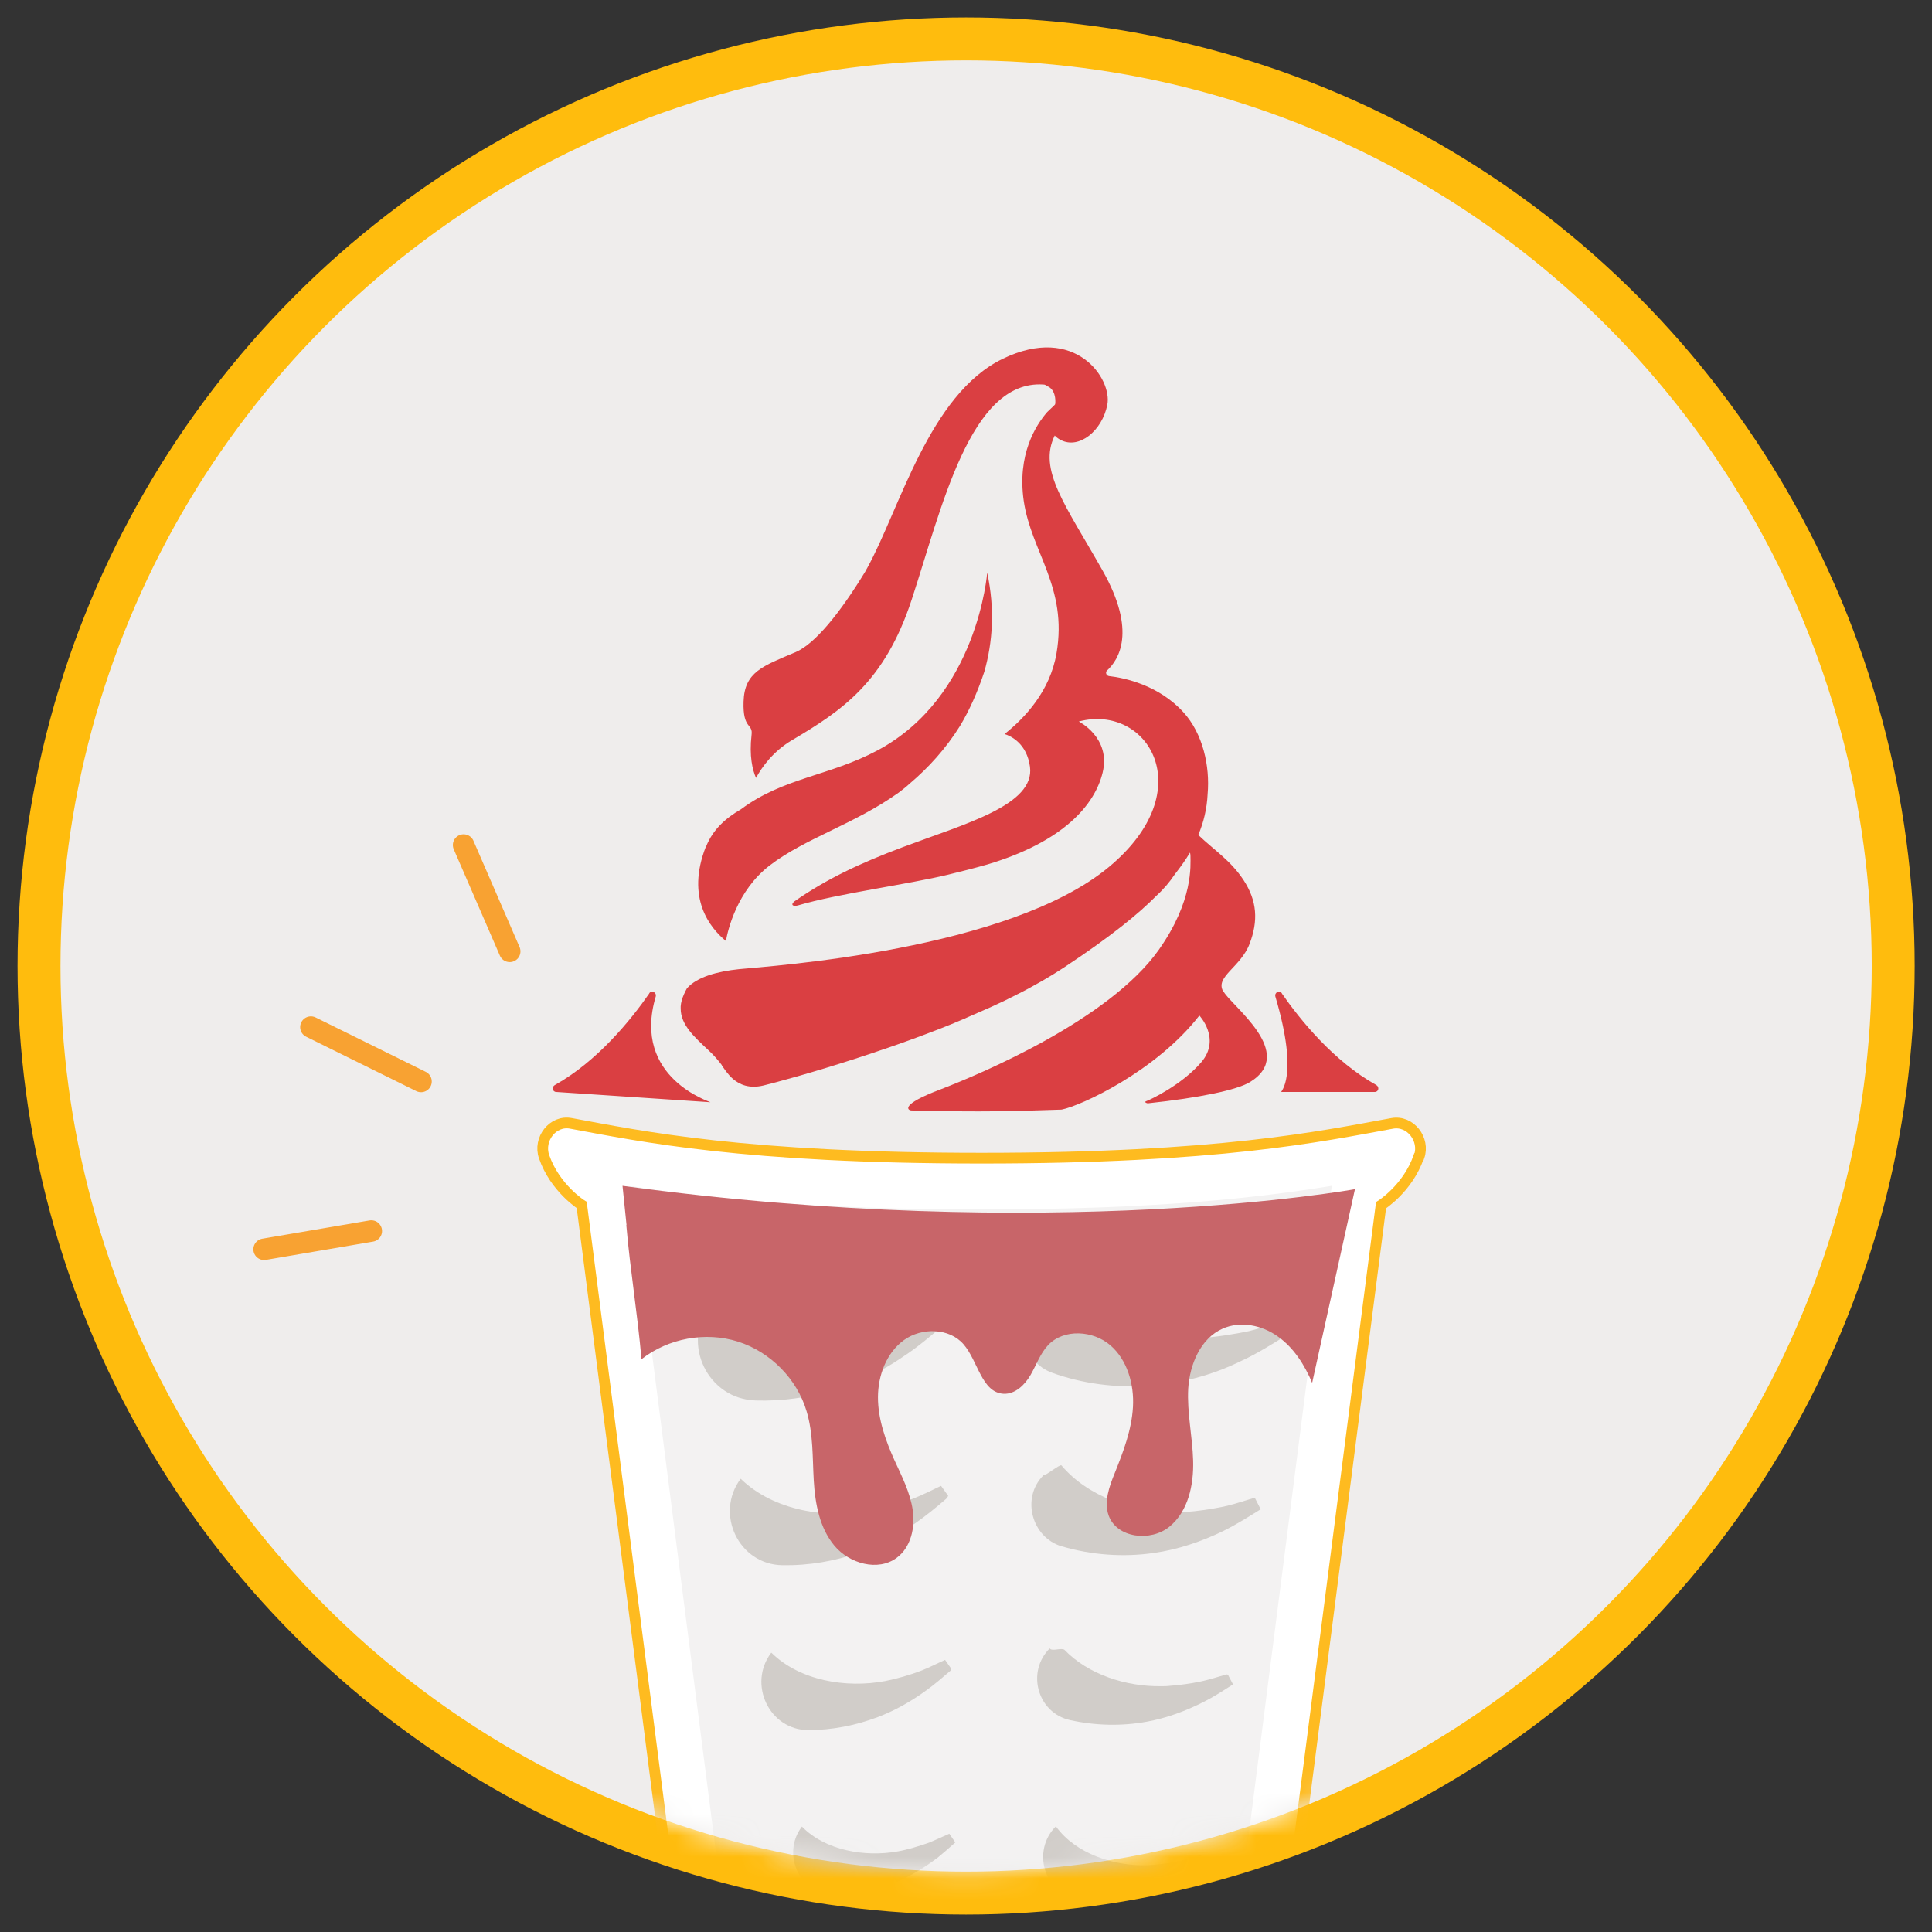
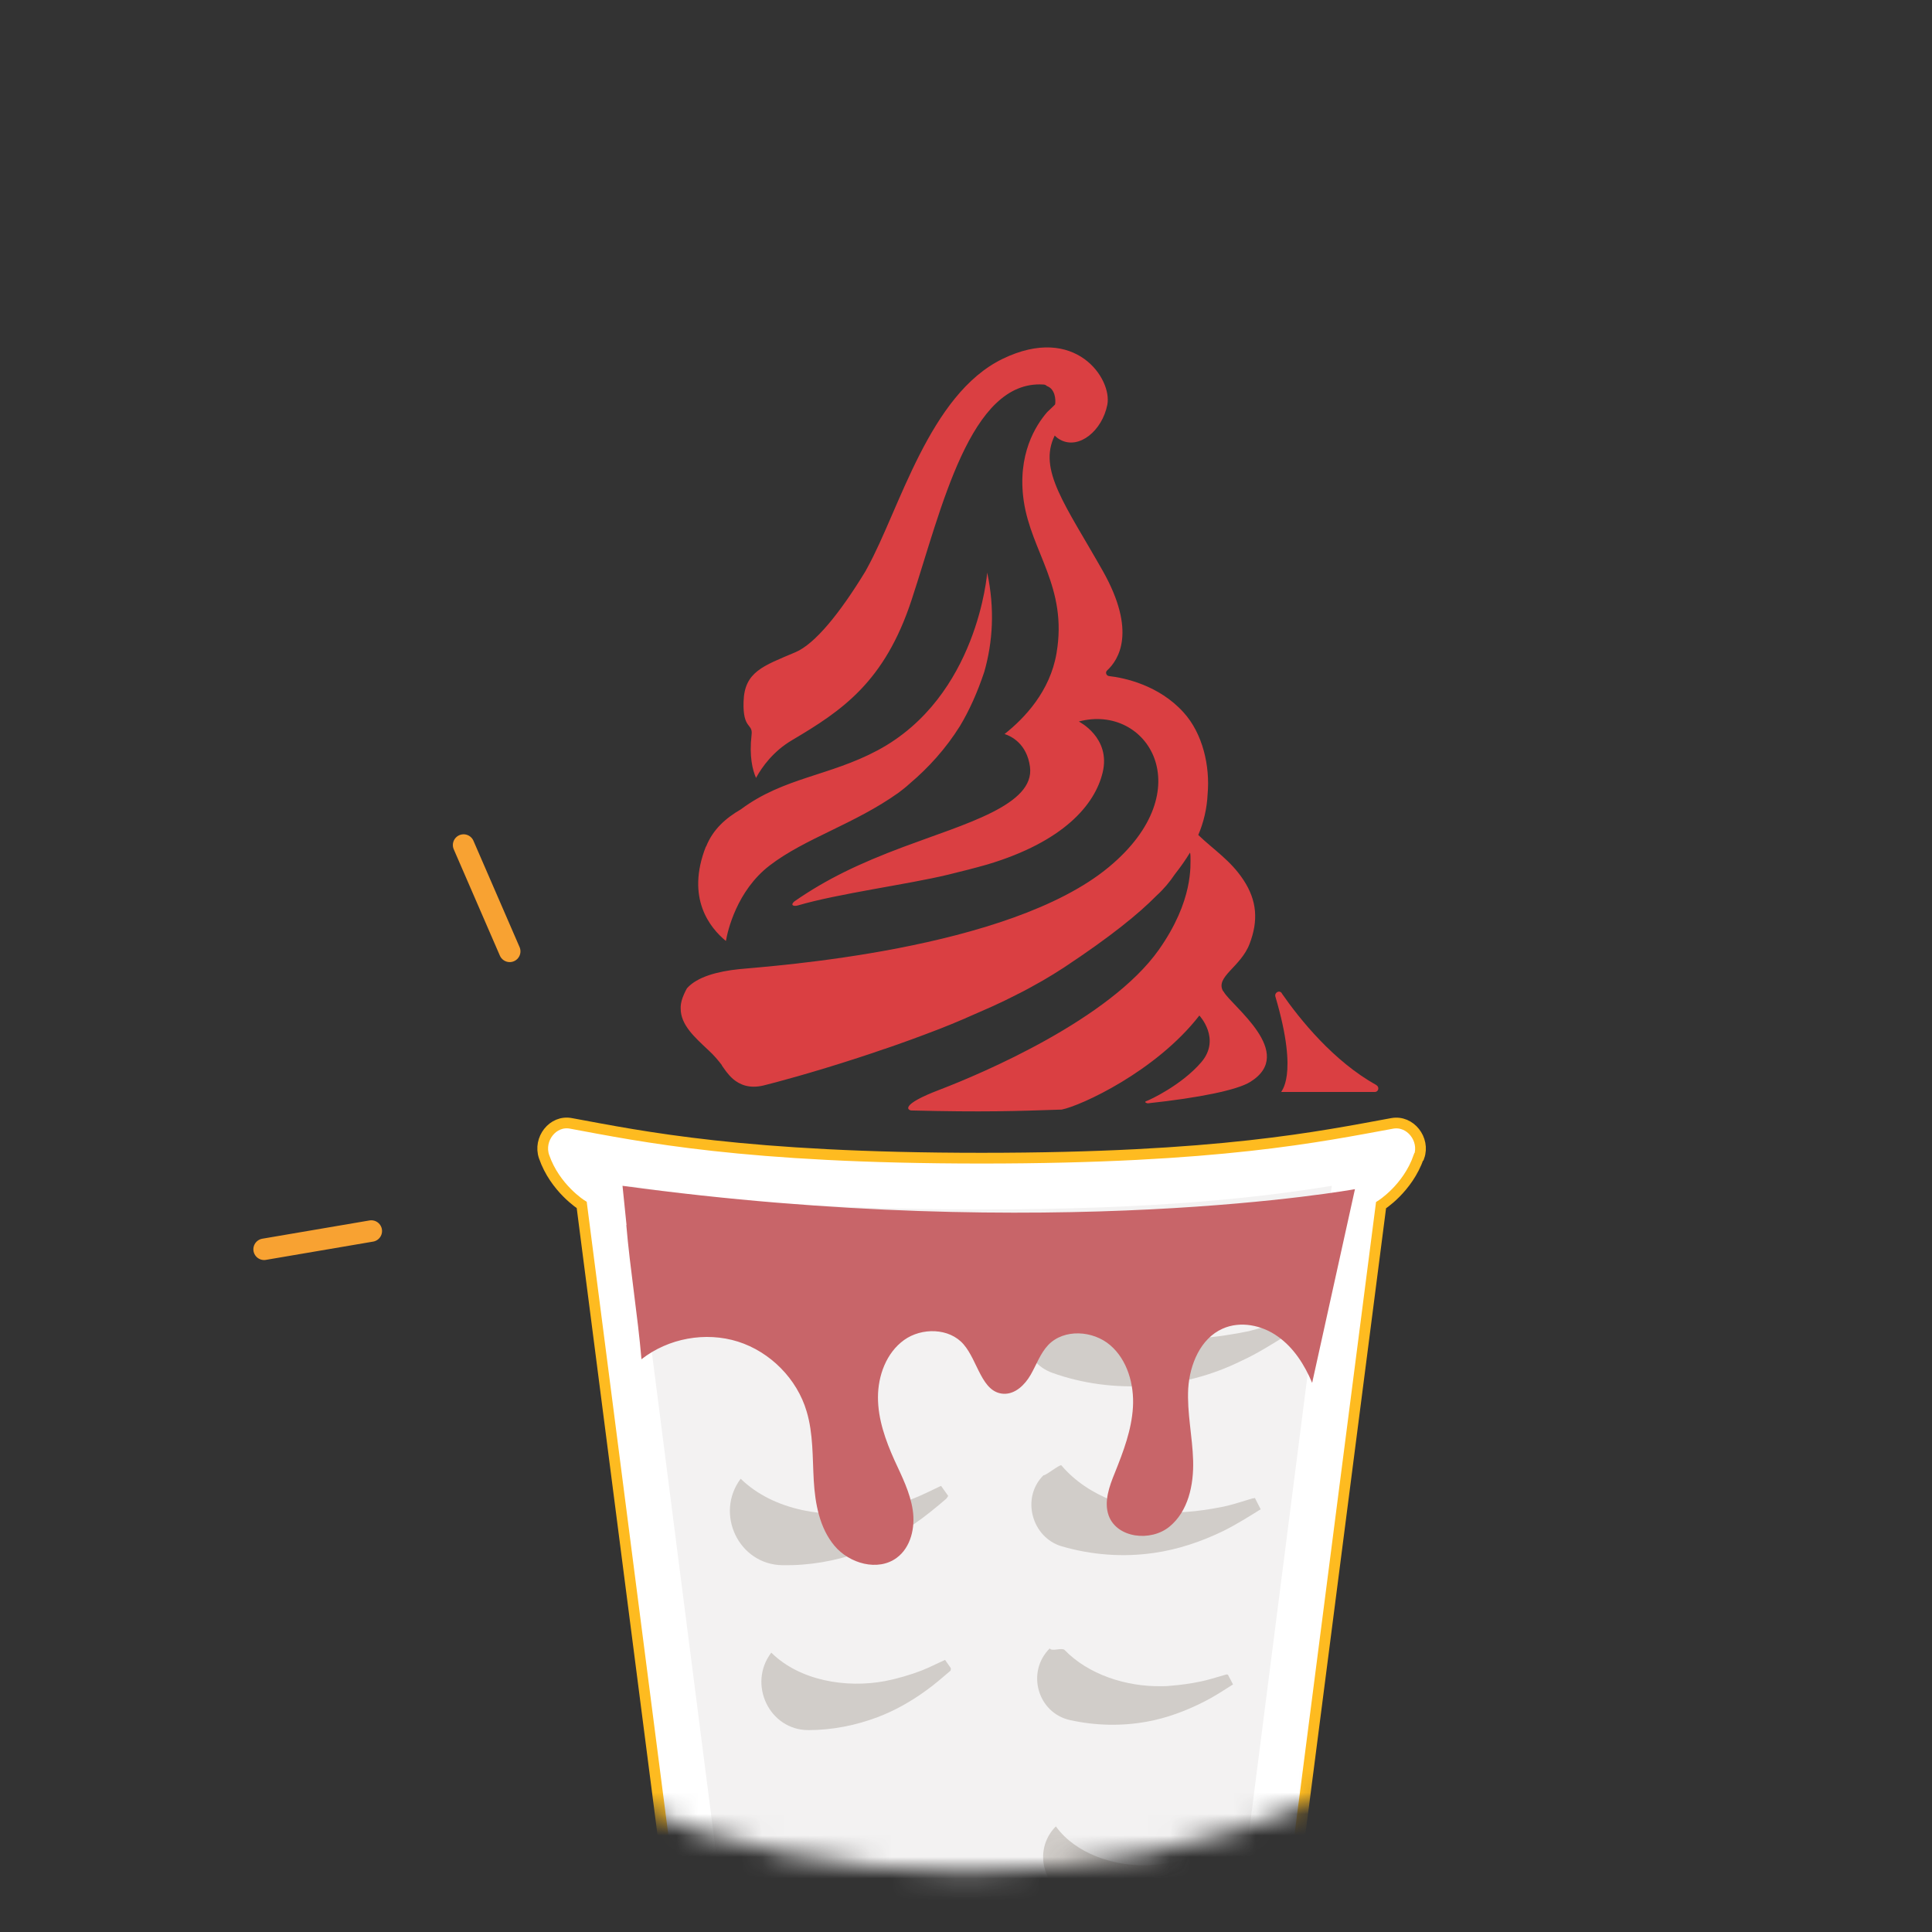
<svg xmlns="http://www.w3.org/2000/svg" width="90" height="90" viewBox="0 0 90 90" fill="none">
  <rect x="0" y="0" width="90" height="90" fill="#333333" stroke="none" />
-   <circle cx="45.005" cy="45" r="43.188" fill="#EFEDEC" stroke="#FFBC0D" stroke-width="2" />
  <mask id="mask0_9205_45787" style="mask-type:luminance" maskUnits="userSpaceOnUse" x="2" y="2" width="86" height="86">
    <path d="M87.198 45C87.198 68.207 68.207 87.188 45.01 87.188C21.814 87.188 2.812 68.207 2.812 45C2.812 21.793 21.804 2.812 45 2.812C68.196 2.812 87.188 21.804 87.188 45H87.198Z" fill="white" />
  </mask>
  <g mask="url(#mask0_9205_45787)">
    <path d="M66.089 53.89C65.57 55.375 64.334 56.143 64.334 56.143L59.495 93.689C60.035 93.876 60.284 94.271 60.212 94.655C60.17 94.863 60.118 95.101 59.537 95.475C57.595 96.721 56.027 98.382 45.831 98.382C35.634 98.382 34.69 96.815 32.197 95.6C31.419 95.216 31.232 94.821 31.232 94.582C31.232 94.219 31.429 93.866 31.938 93.679L27.099 56.133C27.099 56.133 25.853 55.354 25.345 53.88C25.064 53.07 25.75 52.166 26.601 52.332C29.872 52.935 34.669 53.952 45.727 53.952C56.785 53.952 61.541 52.935 64.853 52.332C65.704 52.177 66.39 53.08 66.109 53.88L66.089 53.89Z" fill="white" stroke="#FEBB20" stroke-width="0.5" stroke-miterlimit="10" />
    <path d="M45.82 96.016C38.012 96.016 36.133 95.029 34.347 94.064L29.373 55.251C32.685 55.791 37.545 56.341 45.706 56.341C53.867 56.341 58.654 55.791 62.039 55.24L57.045 94.261C55.56 95.154 53.224 96.016 45.82 96.016Z" fill="#F3F2F2" />
    <path d="M32.893 39.436C33.215 38.626 33.817 38.107 34.513 37.702C36.507 36.217 38.635 36.155 40.888 34.951C45.561 32.448 45.987 26.675 45.987 26.675C46.35 28.368 46.246 29.915 45.852 31.296C45.53 32.261 45.156 33.092 44.72 33.819C44.066 34.868 43.245 35.771 42.383 36.498C42.217 36.654 42.041 36.788 41.864 36.923C39.798 38.398 37.514 39.042 35.852 40.319C34.326 41.492 33.9 43.351 33.817 43.828C33.817 43.828 33.817 43.828 33.807 43.828C33.08 43.226 31.938 41.845 32.883 39.436H32.893ZM56.972 46.165C56.609 45.5 57.792 45.054 58.208 43.974C58.623 42.894 58.561 41.959 57.927 40.994C57.325 40.08 56.557 39.602 55.82 38.896C56.069 38.315 56.224 37.671 56.256 36.986C56.37 35.698 56.038 34.172 55.124 33.175C53.982 31.919 52.393 31.576 51.656 31.493C51.531 31.472 51.479 31.317 51.573 31.233C52.102 30.745 52.974 29.427 51.365 26.582C49.631 23.519 48.344 21.888 49.133 20.289C49.205 20.362 49.288 20.435 49.413 20.497C50.275 20.944 51.344 20.061 51.583 18.857C51.822 17.662 50.109 15.067 46.703 16.718C43.287 18.379 41.916 23.706 40.4 26.457C40.38 26.499 40.348 26.54 40.328 26.592C39.123 28.575 37.96 29.998 37.057 30.382C35.541 31.026 34.679 31.296 34.638 32.687C34.596 33.995 35.084 33.684 35.011 34.234C34.897 35.221 35.053 35.864 35.219 36.238C35.499 35.719 36.029 34.992 36.891 34.483C39.227 33.102 41.21 31.773 42.467 27.942C43.868 23.685 45.187 17.704 48.593 17.912C48.676 17.912 48.728 17.943 48.769 17.984C49.154 18.119 49.185 18.618 49.154 18.825C49.154 18.857 48.998 18.981 48.78 19.199C48.25 19.812 47.378 21.172 47.689 23.332C48.042 25.73 49.745 27.35 49.216 30.434C48.915 32.199 47.741 33.445 46.797 34.193C47.118 34.297 47.835 34.65 47.98 35.719C48.219 37.505 44.948 38.377 42.072 39.457C40.026 40.225 38.5 40.952 37.005 41.991C36.808 42.157 36.953 42.24 37.171 42.178C39.04 41.627 42.332 41.191 44.169 40.745C44.813 40.589 45.426 40.433 46.007 40.267C49.538 39.208 51.002 37.495 51.365 35.989C51.76 34.359 50.254 33.611 50.254 33.611C53.442 32.76 55.986 36.788 51.666 40.381C46.994 44.275 35.894 45.002 34.43 45.147C33.433 45.251 32.478 45.5 32 46.04C31.959 46.123 31.907 46.206 31.865 46.31C31.772 46.518 31.72 46.705 31.709 46.881C31.709 46.912 31.709 46.954 31.709 46.985C31.709 47.743 32.353 48.314 33.007 48.927C33.267 49.165 33.464 49.404 33.63 49.622H33.62C33.724 49.768 33.89 50.038 34.15 50.266C34.461 50.526 34.897 50.723 35.562 50.567C36.071 50.443 37.836 49.975 40.026 49.259C40.4 49.134 40.795 49.01 41.2 48.864C41.2 48.864 41.2 48.864 41.21 48.864C41.999 48.594 42.83 48.293 43.661 47.971C43.692 47.961 43.713 47.951 43.744 47.94C44.138 47.785 44.523 47.629 44.907 47.463C44.938 47.452 44.969 47.442 45 47.421C45.405 47.245 45.81 47.068 46.205 46.892C46.599 46.715 46.983 46.528 47.347 46.341C47.378 46.32 47.409 46.31 47.451 46.289C47.804 46.113 48.136 45.926 48.468 45.739C48.499 45.718 48.531 45.708 48.562 45.687C48.904 45.49 49.236 45.282 49.558 45.074C51.77 43.61 53.047 42.562 53.867 41.731C54.221 41.409 54.501 41.066 54.709 40.755C54.729 40.724 54.75 40.703 54.771 40.672C54.999 40.381 55.228 40.059 55.435 39.717C55.446 39.758 55.456 39.81 55.456 39.872C55.456 40.298 55.602 41.949 53.982 44.244C51.687 47.494 45.717 50.017 43.796 50.754C41.875 51.481 42.3 51.73 42.467 51.73C45.8 51.813 47.295 51.761 49.455 51.689C50.358 51.512 53.857 49.903 55.871 47.307C55.871 47.307 56.889 48.387 55.965 49.477C55.041 50.557 53.535 51.252 53.4 51.294C53.307 51.325 53.359 51.377 53.463 51.398C55.892 51.138 57.637 50.775 58.239 50.401C60.419 49.051 57.367 46.86 57.003 46.196L56.972 46.165Z" fill="#DA3F42" />
    <path d="M49.195 85.092C50.108 86.349 51.884 86.941 53.452 86.889C53.919 86.868 54.48 86.795 54.947 86.702C55.279 86.619 55.612 86.515 55.944 86.421L56.162 86.858C55.861 87.055 55.549 87.252 55.227 87.439C54.573 87.782 53.846 88.114 53.12 88.29C52.196 88.529 51.209 88.592 50.243 88.457C48.644 88.239 48.042 86.224 49.184 85.082L49.195 85.092Z" fill="#D1CDC9" />
    <path d="M48.904 76.796C49.008 76.941 49.454 76.744 49.589 76.858C50.7 78.01 52.455 78.571 54.075 78.55C54.22 78.55 54.366 78.55 54.511 78.53C54.968 78.498 55.477 78.426 55.923 78.332C56.006 78.311 56.079 78.301 56.152 78.28C56.484 78.197 56.806 78.094 57.138 78C57.159 78 57.19 78.021 57.2 78.01L57.439 78.467C57.013 78.737 56.556 79.038 56.1 79.267C55.269 79.692 54.355 80.035 53.431 80.201C52.247 80.419 51.022 80.388 49.849 80.129C48.333 79.796 47.793 77.886 48.904 76.785V76.796Z" fill="#D1CDC9" />
    <path d="M48.603 68.719C48.655 68.792 49.372 68.2 49.444 68.262C50.68 69.727 52.757 70.433 54.698 70.443C54.875 70.443 55.051 70.443 55.228 70.433C55.758 70.401 56.37 70.308 56.9 70.204C56.993 70.183 57.087 70.163 57.18 70.142C57.575 70.048 57.959 69.913 58.353 69.799C58.385 69.799 58.426 69.799 58.457 69.778L58.727 70.308C58.177 70.651 57.564 71.035 56.972 71.326C55.965 71.814 54.864 72.187 53.743 72.343C52.31 72.551 50.836 72.436 49.455 72.032C48.074 71.627 47.544 69.778 48.614 68.719H48.603Z" fill="#D1CDC9" />
    <path d="M49.288 59.674C50.784 61.595 53.483 62.446 55.913 62.332C56.63 62.29 57.481 62.155 58.177 62.01C58.675 61.886 59.173 61.719 59.682 61.574L59.983 62.166C59.319 62.581 58.55 63.069 57.813 63.401C55.124 64.731 51.853 64.969 49.019 63.952C47.638 63.453 47.253 61.688 48.292 60.66L49.278 59.684L49.288 59.674Z" fill="#D1CDC9" />
-     <path d="M37.358 85.092C38.449 86.203 40.286 86.525 41.834 86.244C42.29 86.161 42.841 85.995 43.277 85.839C43.588 85.715 43.9 85.559 44.222 85.424L44.502 85.829C44.232 86.068 43.952 86.317 43.671 86.546C43.08 86.982 42.405 87.418 41.709 87.688C40.837 88.061 39.861 88.269 38.885 88.279C37.275 88.3 36.382 86.39 37.348 85.102L37.358 85.092Z" fill="#D1CDC9" />
    <path d="M35.936 76.992C37.255 78.29 39.404 78.653 41.231 78.311C41.771 78.207 42.415 78.02 42.924 77.823C43.298 77.677 43.651 77.491 44.025 77.325L44.294 77.709C44.294 77.709 44.294 77.802 44.284 77.823C43.921 78.134 43.526 78.477 43.132 78.757C42.446 79.256 41.678 79.692 40.878 79.993C39.861 80.377 38.76 80.595 37.66 80.595C35.832 80.595 34.825 78.446 35.925 76.992H35.936Z" fill="#D1CDC9" />
    <path d="M34.503 68.885C36.04 70.38 38.522 70.775 40.63 70.37C41.252 70.245 41.99 70.027 42.571 69.799C42.997 69.632 43.412 69.414 43.838 69.217L44.17 69.684C44.17 69.684 44.118 69.778 44.077 69.819C43.62 70.214 43.101 70.64 42.602 70.982C41.824 71.522 40.962 71.989 40.058 72.311C38.906 72.727 37.67 72.934 36.445 72.913C34.41 72.882 33.288 70.515 34.503 68.885Z" fill="#D1CDC9" />
-     <path d="M33.08 60.785C34.846 62.467 37.639 62.914 40.027 62.436C40.722 62.291 41.553 62.031 42.218 61.782C42.695 61.585 43.163 61.346 43.64 61.128L44.024 61.668C43.432 62.176 42.737 62.768 42.062 63.205C40.089 64.575 37.628 65.312 35.209 65.24C32.956 65.177 31.72 62.581 33.07 60.785H33.08Z" fill="#D1CDC9" />
    <path d="M59.713 46.279C60.564 47.504 62.122 49.435 64.115 50.547C64.271 50.64 64.219 50.868 64.043 50.868H59.692C59.609 50.868 60.544 50.245 59.412 46.424C59.36 46.237 59.599 46.102 59.713 46.269V46.279Z" fill="#DA3F42" />
-     <path d="M30.245 46.279C29.394 47.504 27.836 49.435 25.843 50.547C25.687 50.64 25.739 50.868 25.915 50.868L33.09 51.346C33.173 51.346 29.414 50.245 30.546 46.424C30.598 46.237 30.359 46.102 30.245 46.269V46.279Z" fill="#DA3F42" />
    <path d="M29.176 57.068C29.352 59.134 29.705 61.252 29.882 63.319C31.128 62.342 32.862 62.021 34.378 62.498C35.883 62.976 37.129 64.232 37.576 65.748C37.887 66.787 37.846 67.887 37.908 68.967C37.971 70.047 38.178 71.179 38.874 72.009C39.569 72.84 40.899 73.214 41.771 72.57C42.435 72.082 42.643 71.147 42.518 70.338C42.394 69.517 42.01 68.77 41.667 68.022C41.252 67.098 40.899 66.112 40.899 65.094C40.899 64.076 41.293 63.017 42.113 62.425C42.934 61.834 44.221 61.854 44.886 62.623C45.561 63.401 45.727 64.876 46.755 64.928C47.295 64.949 47.741 64.513 48.011 64.045C48.281 63.578 48.458 63.048 48.831 62.654C49.569 61.886 50.919 61.979 51.718 62.664C52.517 63.35 52.839 64.492 52.777 65.551C52.715 66.61 52.331 67.617 51.936 68.604C51.676 69.237 51.417 69.953 51.645 70.597C52.029 71.656 53.608 71.833 54.48 71.116C55.352 70.4 55.612 69.175 55.581 68.043C55.55 66.921 55.29 65.8 55.352 64.679C55.425 63.557 55.923 62.353 56.951 61.896C57.782 61.522 58.789 61.73 59.526 62.259C60.264 62.779 60.772 63.578 61.125 64.419L63.119 55.396C63.119 55.396 49.018 57.961 28.999 55.24L29.186 57.068H29.176Z" fill="#C86569" />
-     <path d="M14.483 47.846L19.613 50.379" stroke="#F8A232" stroke-miterlimit="10" stroke-linecap="round" />
    <path d="M12.303 58.197L17.297 57.346" stroke="#F8A232" stroke-miterlimit="10" stroke-linecap="round" />
    <path d="M21.596 39.365L23.745 44.318" stroke="#F8A232" stroke-miterlimit="10" stroke-linecap="round" />
  </g>
</svg>